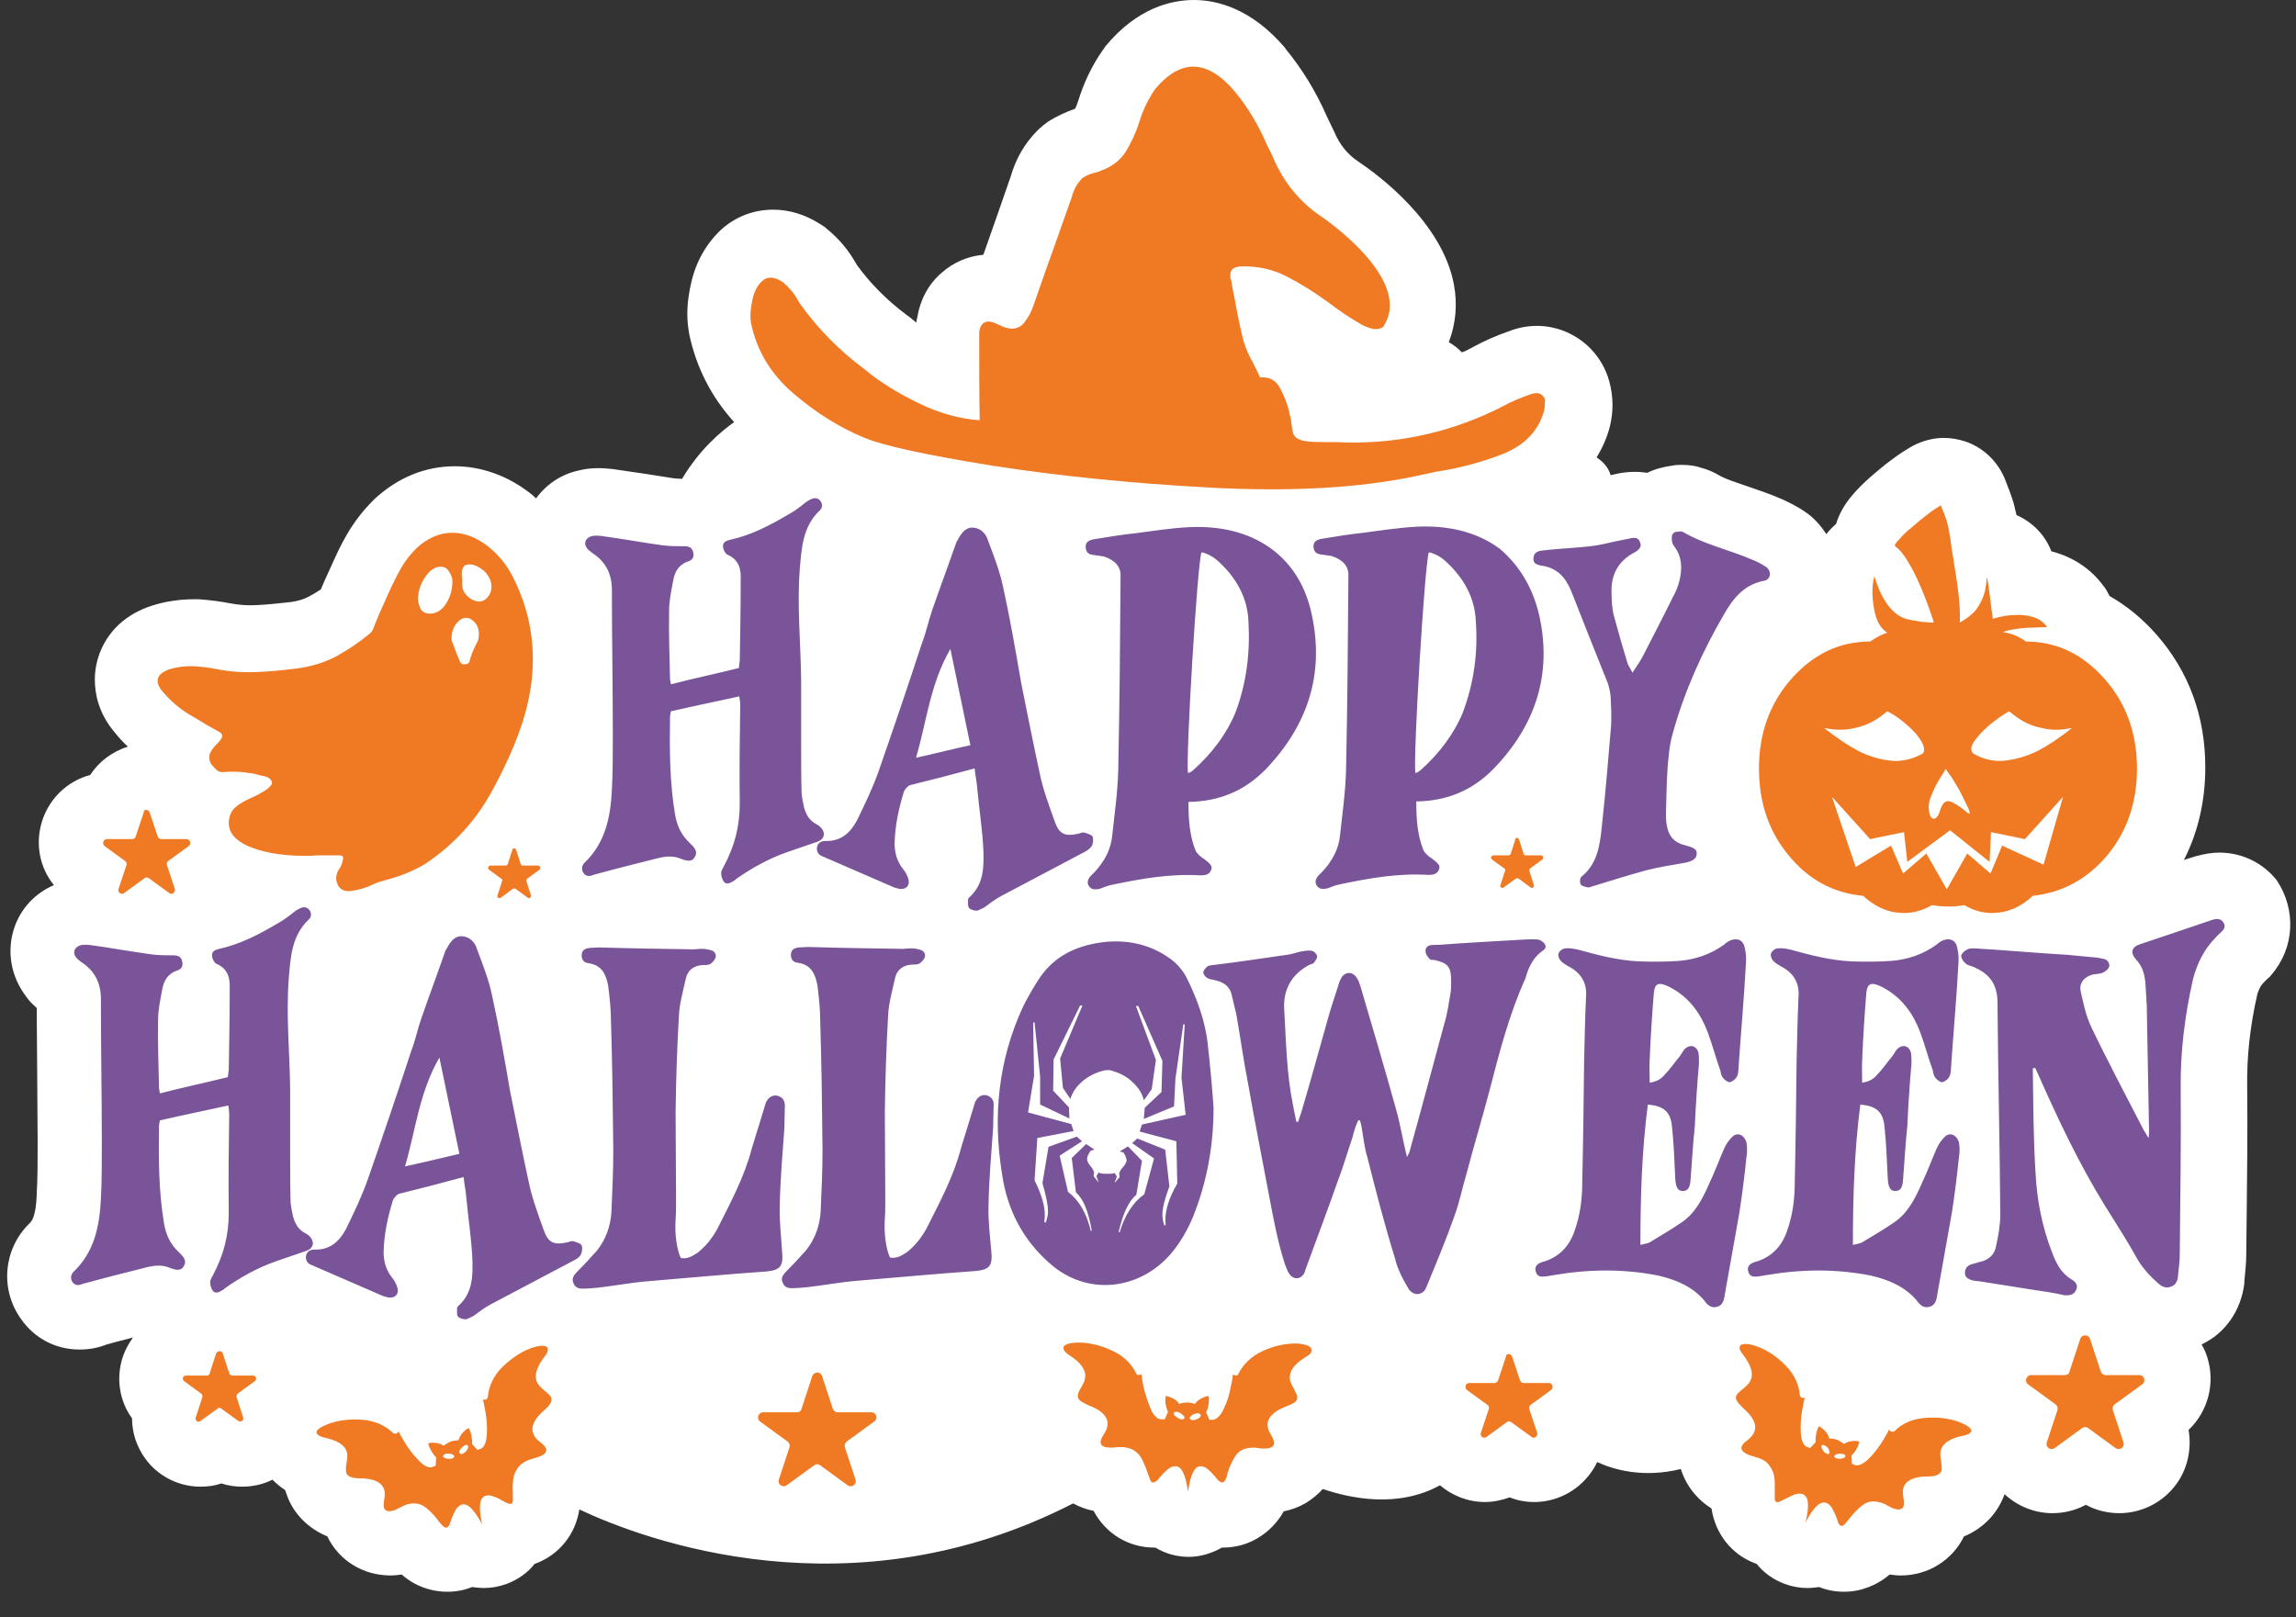
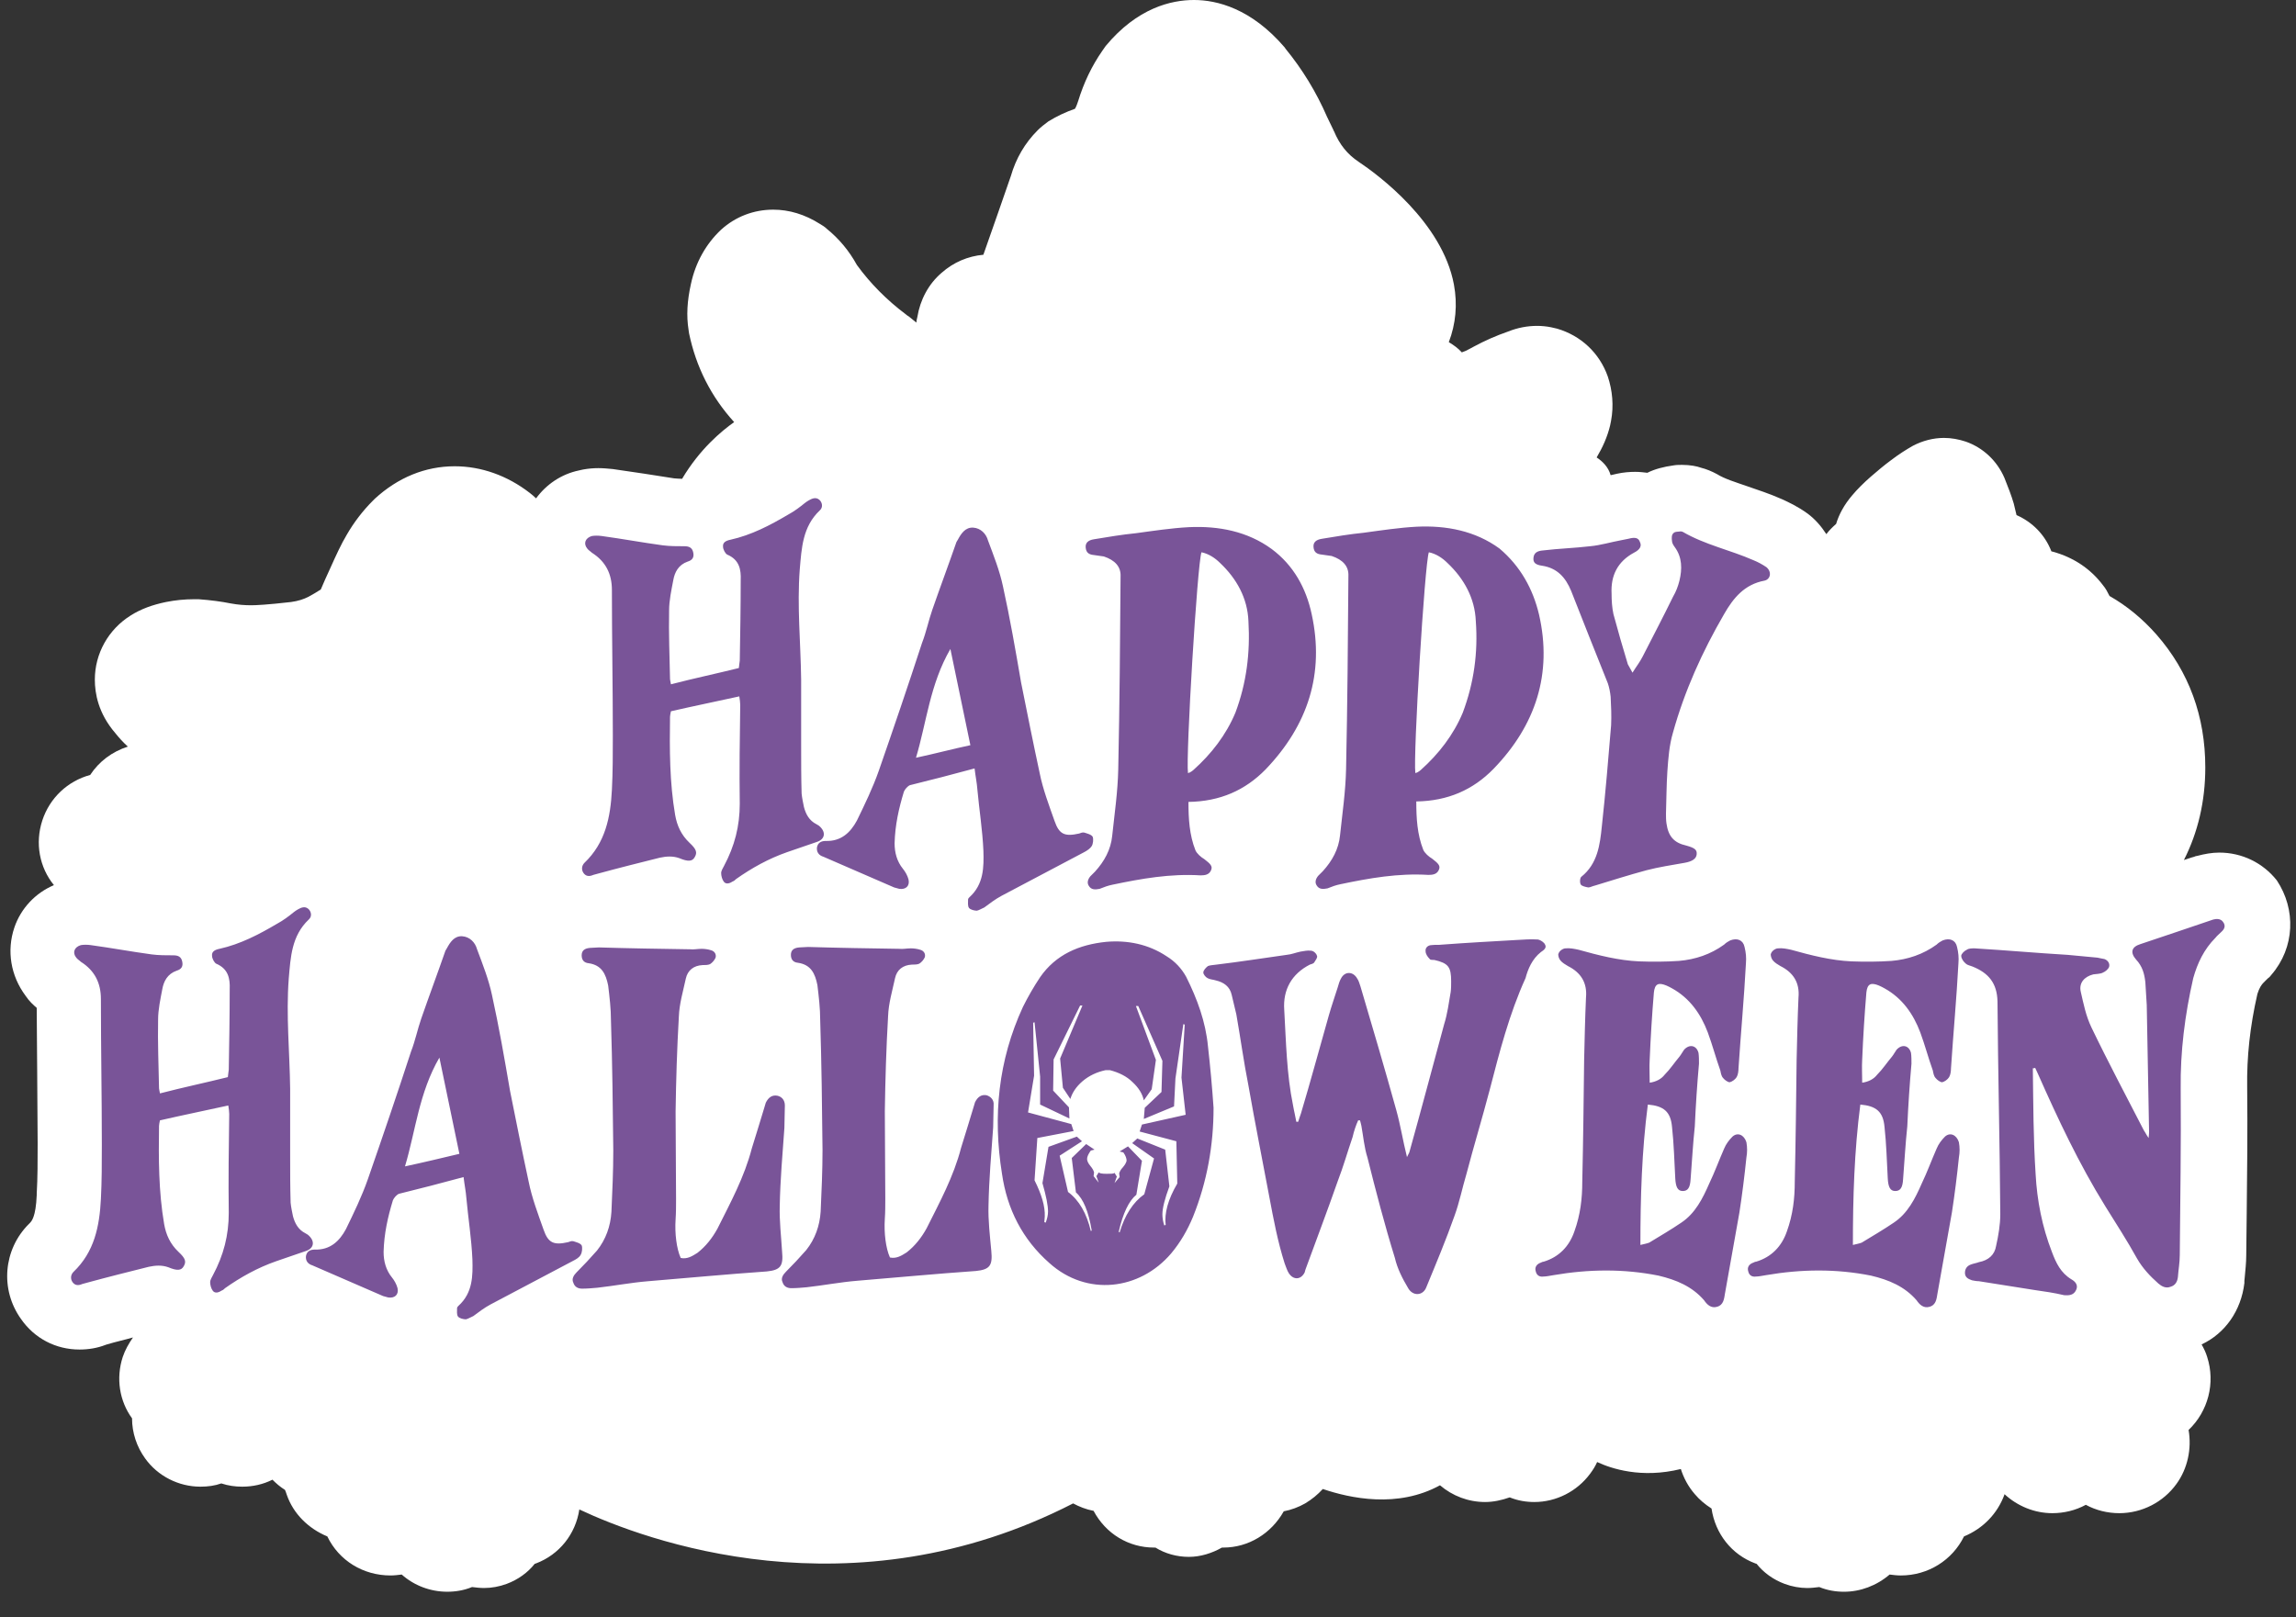
<svg xmlns="http://www.w3.org/2000/svg" height="347.9" preserveAspectRatio="xMidYMid meet" version="1.0" viewBox="-1.1 -0.4 493.8 347.9" width="493.8" zoomAndPan="magnify">
  <rect x="-1.1" y="-0.4" width="493.8" height="347.9" fill="#333333" stroke="none" />
  <g id="change1_1">
    <path d="M487.4,209.3c-0.2,0.3-0.5,0.6-0.8,0.8c-0.2,0.2-0.4,0.4-0.6,0.6c-0.1,0.1-0.2,0.2-0.3,0.3 c-0.4,0.4-0.9,1.1-1.3,2.4c-1.6,7-2.3,13.6-2.2,20.1c0.1,9.2,0,18.3-0.1,27.2c0,3-0.1,5.9-0.1,8.9c0,1.7-0.2,3.3-0.3,4.5 c0,0.4-0.1,0.7-0.1,1c0,0.2,0,0.4,0,0.5c-0.7,5.9-4.1,10.8-9.2,13.2c0.5,0.9,0.9,1.7,1.2,2.7c1.8,5.6,0.2,11.7-4,15.7 c0.7,4-0.2,8.3-2.6,11.6c-2.8,3.9-7.4,6.3-12.3,6.3c-2.5,0-5-0.6-7.2-1.8c-2.2,1.2-4.7,1.8-7.2,1.8c-3.8,0-7.5-1.5-10.3-4.1 c0,0,0,0,0,0.1c-1.5,4.1-4.6,7.3-8.7,9c-2.5,5.1-7.7,8.4-13.6,8.4c0,0,0,0,0,0c-0.8,0-1.6-0.1-2.4-0.2c-2.8,2.4-6.3,3.7-9.8,3.7 c-1.8,0-3.6-0.3-5.3-1c0,0,0,0-0.1,0c-0.8,0.1-1.7,0.2-2.5,0.2c-1.6,0-3.3-0.3-4.9-0.9c-2.4-0.9-4.5-2.4-6-4.3 c-0.1,0-0.2-0.1-0.3-0.1c-5.1-1.9-8.6-6.4-9.4-11.8c-1.4-0.9-2.6-1.9-3.6-3.1c-1.4-1.6-2.4-3.5-3-5.4c-8.5,2.1-15-0.1-18-1.5 c-0.4,0.9-0.9,1.7-1.5,2.5c-2.8,3.8-7.3,6.1-12,6.1c-1.8,0-3.6-0.3-5.3-1c-1.7,0.6-3.5,1-5.3,1c-3.6,0-7-1.3-9.7-3.6 c-9.1,5-19.3,2.8-25.2,0.8c-1.1,1.2-2.3,2.2-3.8,3.1c-1.4,0.8-3,1.4-4.6,1.7c-2.7,4.8-7.6,7.8-13,7.8c-0.1,0-0.3,0-0.3,0 c-2.1,1.2-4.6,2-7.1,2c0,0,0,0,0,0c-2.6,0-5.1-0.7-7.2-2c-0.1,0-0.2,0-0.3,0c-5.5,0-10.4-3-13-7.9c-1.6-0.3-3.1-0.9-4.4-1.6 c-47.7,24.5-92.2,7.9-106.2,1.3c-0.8,5.3-4.3,9.7-9.3,11.6c-0.1,0-0.2,0.1-0.3,0.1c-1.5,1.9-3.6,3.4-6,4.3c-1.6,0.6-3.3,0.9-4.9,0.9 c-0.8,0-1.7-0.1-2.5-0.2c0,0-0.1,0-0.1,0c-1.7,0.7-3.5,1-5.3,1c-3.6,0-7.1-1.3-9.8-3.7c-0.8,0.1-1.6,0.2-2.4,0.2h0 c-5.9,0-11.1-3.2-13.6-8.4c-4.1-1.7-7.3-4.9-8.7-8.9c-0.1-0.4-0.3-0.8-0.4-1.1c-1.1-0.7-1.9-1.4-2.7-2.2c-2,1-4.2,1.5-6.5,1.5 c-1.5,0-3-0.2-4.5-0.7c-1.4,0.5-2.9,0.7-4.5,0.7c0,0,0,0,0,0c-4.7,0-9.2-2.3-11.9-6.1c-1.8-2.5-2.8-5.5-2.8-8.6 c-2.7-3.7-3.5-8.6-2-13.2c0.5-1.5,1.3-2.9,2.2-4.2c-1.7,0.5-3.6,0.9-5.6,1.5c-0.1,0-0.2,0.1-0.3,0.1c-1.8,0.7-3.7,1-5.6,1 c-5.1,0-9.7-2.4-12.6-6.6c-4.5-6.3-3.8-14.9,1.7-20.4c0.1-0.1,0.2-0.2,0.2-0.2c0.4-0.4,1.3-1.3,1.5-6c0-0.1,0-0.2,0-0.3 c0.2-3.4,0.2-7.1,0.2-10.9c0-5.2-0.1-10.3-0.1-15.5c0-4.5-0.1-9.1-0.1-13.6c-0.7-0.6-1.6-1.4-2.4-2.6c-3.2-4.3-4.1-9.7-2.4-14.7 c1.4-4.1,4.5-7.4,8.5-9.1c-3.1-3.8-4.1-9-2.5-13.9c1.6-4.9,5.5-8.5,10.3-9.8c1.9-2.9,4.7-5,8.1-6.1c-1-0.9-1.9-1.9-2.7-2.9 c-3.7-4.3-4.4-8.6-4.4-11.5c0-5.6,2.9-10.8,7.7-13.8c2.2-1.4,4.7-2.3,7.6-2.9c2-0.4,4-0.6,6.1-0.6c0.3,0,0.6,0,0.9,0 c2.7,0.2,4.9,0.5,6.9,0.9c1.6,0.3,3.1,0.4,4.4,0.4c1,0,3.4-0.1,8.6-0.7c1.5-0.2,2.7-0.6,3.7-1.1c0.9-0.5,1.8-1,2.7-1.6 c0.6-1.4,1.2-2.8,2-4.5c1.3-2.9,2.4-5.3,3.6-7.3c1.5-2.6,3.4-5.1,5.6-7.3c0.1-0.1,0.3-0.3,0.4-0.4c5-4.6,10.9-7,17.2-7 c5.7,0,11.3,2,16.1,5.7c0.5,0.4,1,0.8,1.4,1.2c2.2-3,5.4-5.2,9.2-6c0.3-0.1,0.6-0.1,0.9-0.2c1.1-0.2,2.2-0.3,3.3-0.3 c1,0,2.1,0.1,3.1,0.2c2.3,0.3,4.5,0.7,6.8,1c2.1,0.3,4.3,0.7,6.4,1c0.3,0,1,0.1,1.7,0.1c3.8-6.4,8.5-10.3,11.2-12.2 c-5-5.5-8.2-11.9-9.7-19.1c0-0.2-0.1-0.5-0.1-0.7c-0.5-3.1-0.3-6.3,0.5-9.9c1-4.7,3.3-8.7,6.5-11.7c3.1-2.8,7-4.3,11.2-4.3 c3.4,0,6.8,1,10.1,3.1c0.5,0.3,1,0.6,1.4,1c2.6,2.1,4.8,4.7,6.5,7.8c2.9,4,6.5,7.6,10.5,10.6c0.2,0.2,0.4,0.3,0.7,0.5 c0.5,0.4,1.1,0.9,1.6,1.3c0-0.4,0.1-0.8,0.2-1.2c0.6-3.7,2.4-7.1,5.2-9.5c2.6-2.3,5.7-3.6,9-3.9c0.7-1.9,5.9-16.9,5.9-16.9 c1.1-3.8,3-7.1,5.8-9.9c0.7-0.7,1.5-1.3,2.3-1.9c1.8-1.1,3.7-2,5.7-2.7c0.3-0.5,0.5-1.1,0.7-1.7c1.2-3.9,2.9-7.5,5.2-10.8 c0.2-0.3,0.5-0.7,0.7-1c6.8-8.2,14.1-9.9,19-9.9c4.9,0,12.3,1.8,19.5,10.2c0.1,0.1,0.1,0.2,0.2,0.3c3.6,4.4,6.6,9.3,8.9,14.6 c0.5,1,0.9,1.9,1.4,2.9c0,0.1,0,0.1,0.1,0.2c1.2,2.9,2.9,5,5.3,6.6c4.2,2.8,18,13,20.5,26.4c0.8,4.3,0.4,8.5-1.1,12.4 c1,0.6,2,1.3,2.8,2.2c0.3-0.1,0.7-0.3,1-0.4l1.5-0.8c2.4-1.3,4.9-2.4,7.5-3.3c2-0.8,4.1-1.2,6.2-1.2c1,0,2,0.1,3,0.3 c0.5,0.1,0.9,0.2,1.3,0.3c5.1,1.5,9.1,5.2,10.9,10.3c1,3,1.3,6.3,0.7,9.5c-0.1,0.3-0.1,0.7-0.2,1c-0.6,2.5-1.6,4.7-2.9,6.9 c1.2,0.8,2.5,2,3,3.8c0,0,0,0,0.1,0c0,0,0.9-0.2,1.3-0.3c1.4-0.3,2.7-0.4,3.9-0.4c0.9,0,1.8,0.1,2.6,0.2c1.6-0.8,3.5-1.3,5.7-1.6 c0.6-0.1,1.2-0.1,1.8-0.1c1.7,0,3.2,0.3,4,0.6c1.2,0.3,2.4,0.8,3.5,1.4c1.6,1,3.9,1.7,6.5,2.6c2.3,0.8,4.8,1.6,7.5,2.8 c1.3,0.6,3.3,1.5,5.5,3.1c1.6,1.2,2.9,2.7,4,4.4c0.6-0.8,1.3-1.5,2.1-2.2c0.6-2,1.7-4.1,3.5-6.2c1.1-1.3,2.4-2.6,4-4 c1.4-1.2,2.8-2.4,4.3-3.5c1.7-1.3,3.3-2.3,4.7-3.1c2.1-1.1,4.4-1.7,6.7-1.7c1.6,0,3.2,0.3,4.7,0.8c3.7,1.3,6.7,4.1,8.3,7.8 c0.8,2,1.5,3.8,2,5.5c0.2,0.8,0.4,1.6,0.6,2.5c3.4,1.5,6.1,4.2,7.5,7.8c0.1,0,0.3,0.1,0.4,0.1c4.3,1.2,8,3.6,10.7,7.2 c0.6,0.7,1,1.5,1.4,2.3c3.7,2.1,7.1,4.9,10.1,8.3c7,8,10.5,17.6,10.5,28.6c0,7.3-1.6,14-4.6,19.9c0.7-0.2,1.4-0.5,2.2-0.7 c0.2-0.1,0.5-0.2,0.7-0.2c1.5-0.4,3.1-0.7,4.7-0.7c4.9,0,9.4,2.2,12.4,6C492.7,195.2,492.5,203.4,487.4,209.3z" fill="#FFF" />
  </g>
  <g id="change2_1">
    <path d="M174.6,180.7c-2.1,0.7-4.3,1.5-6.4,2.2c-4,1.4-7.6,3.4-11,5.8c-0.2,0.2-0.4,0.4-0.7,0.5 c-0.6,0.4-1.4,0.7-1.9,0.1c-0.4-0.5-0.6-1.3-0.6-1.9c0-0.5,0.4-1.1,0.6-1.5c2.3-4.3,3.4-8.6,3.4-13.4c-0.1-7.1,0-14.2,0.1-21.3 c0-0.5-0.1-1.1-0.2-1.8c-5,1.1-9.9,2.1-14.7,3.2c-0.1,0.5-0.2,0.9-0.2,1.2c-0.1,7-0.1,14.1,1.1,21.1c0.4,2.3,1.3,4.3,3.1,6 c1.5,1.4,1.7,2.1,1.1,3.1c-0.5,0.9-1.4,1-3.3,0.2c-1.4-0.5-2.8-0.4-4.2-0.1c-4.4,1.1-8.8,2.2-13.2,3.4c-0.3,0.1-0.7,0.2-1.1,0.3 c-0.9,0.4-1.6,0.3-2.1-0.4c-0.5-0.7-0.4-1.6,0.2-2.2c4.5-4.3,5.6-9.8,5.9-15.7c0.2-3.8,0.2-7.8,0.2-11.7c0-10.4-0.2-20.9-0.2-31.3 c0-3.4-1.3-6.1-4.3-8c-0.3-0.3-0.7-0.5-1-0.9c-0.9-1.1-0.4-2.3,1-2.7c0.6-0.1,1.4-0.1,2.1,0c4.4,0.6,8.7,1.4,13.1,2 c1.5,0.2,3.1,0.2,4.7,0.2c1,0,1.7,0.3,1.9,1.4c0.2,1-0.2,1.6-1.2,1.9c-2,0.7-2.8,2.3-3.1,4c-0.4,2.1-0.9,4.4-0.9,6.5 c-0.1,4.9,0.1,9.9,0.2,14.8c0,0.2,0.1,0.5,0.2,1.1c5-1.3,9.8-2.3,14.6-3.5c0.1-0.6,0.1-1.1,0.2-1.6c0.1-5.8,0.2-11.5,0.2-17.3 c0.1-2.3-0.3-4.4-2.9-5.5c-0.4-0.2-0.9-1.1-0.9-1.7c-0.1-0.9,0.6-1.3,1.6-1.5c4.5-1,8.5-3.1,12.4-5.4c1.3-0.7,2.5-1.6,3.6-2.5 c0.3-0.2,0.5-0.4,0.9-0.6c0.7-0.4,1.5-0.7,2.2-0.1c0.6,0.5,0.9,1.6,0.1,2.3c-3.7,3.5-3.9,8.1-4.3,12.7c-0.6,7.9,0.2,15.8,0.3,23.7 c0,4.8,0,9.6,0,14.4c0,3.3,0,6.7,0.1,10.1c0.1,1,0.3,1.9,0.5,2.9c0.4,1.5,1.1,2.9,2.7,3.7c0.2,0.1,0.3,0.2,0.5,0.3 C176.6,178.5,176.4,180.1,174.6,180.7z M231.9,183c-5.9,3.1-11.7,6.2-17.6,9.3c-1.3,0.7-2.5,1.6-3.7,2.5c-0.5,0.2-1.1,0.6-1.6,0.7 c-0.5,0-1.4-0.2-1.7-0.6c-0.3-0.4-0.2-1.2-0.2-1.8c0-0.2,0.2-0.4,0.3-0.5c3.1-2.8,3.1-6.5,3-10c-0.2-4.5-0.9-8.8-1.3-13.2 c-0.1-1.4-0.4-2.8-0.6-4.5c-4.8,1.3-9.4,2.5-13.9,3.6c-0.5,0.2-1.1,0.9-1.3,1.4c-1.1,3.6-1.9,7.2-2,11.1c0,2,0.5,3.9,1.8,5.5 c0.5,0.6,1,1.5,1.2,2.3c0.3,1.4-0.6,2.2-2,2c-0.4-0.1-0.7-0.2-1.1-0.3c-5.1-2.2-10.1-4.4-15.2-6.6c-1-0.3-1.5-1-1.4-2 c0.2-1.1,1-1.4,1.9-1.4c3.3,0.1,5.3-1.8,6.7-4.4c1.7-3.5,3.4-7,4.7-10.7c3.2-9.2,6.3-18.3,9.3-27.5c0.9-2.3,1.4-4.8,2.2-7.1 c1.7-4.9,3.5-9.7,5.2-14.6c0.1-0.2,0.2-0.3,0.3-0.5c0.7-1.3,1.6-2.7,3.3-2.6c1.6,0.1,2.8,1.3,3.2,2.8c1.2,3.2,2.5,6.5,3.2,9.8 c1.5,6.8,2.7,13.7,3.9,20.7c1.3,6.5,2.6,13,4,19.5c0.7,3.5,2,6.9,3.2,10.3c1,2.9,2.2,3.4,5.3,2.7c0.3-0.1,0.7-0.3,1.1-0.2 c0.6,0.2,1.5,0.4,1.8,0.9c0.2,0.5,0.1,1.5-0.2,2C233.4,182.1,232.7,182.6,231.9,183z M207.6,159.9c-1.4-6.8-2.8-13.5-4.3-20.7 c-4.4,7.6-5.1,15.7-7.4,23.4C200.1,161.7,203.8,160.7,207.6,159.9z M271.1,165.1c-4.4,4.5-9.8,6.9-16.6,7c0,3.6,0.2,7.1,1.5,10.4 c0.3,0.7,1.2,1.5,1.9,1.9c1.3,1,1.8,1.5,1.5,2.3c-0.4,1.1-1.4,1.2-2.3,1.2c-6.5-0.4-12.7,0.7-18.9,2c-1,0.2-1.8,0.5-2.8,0.9 c-1,0.2-1.8,0.2-2.3-0.6c-0.5-0.7-0.2-1.5,0.3-2.1c0.3-0.3,0.6-0.6,1-1c2-2.2,3.4-4.7,3.7-7.7c0.5-4.7,1.2-9.5,1.3-14.3 c0.3-13.9,0.4-27.7,0.5-41.5c0.1-2.1-1.2-3.5-3.6-4.3c-0.7-0.1-1.5-0.2-2.1-0.3c-1.1-0.1-1.7-0.5-1.8-1.6c-0.1-1,0.5-1.6,1.8-1.8 c3-0.5,6-1,9-1.3c3.7-0.5,7.6-1.1,11.4-1.3c6.4-0.3,12.6,0.9,17.8,4.7c4.7,3.5,7.4,8.4,8.6,14C283.8,144.5,280.2,155.6,271.1,165.1z M267.4,133.2c-0.2-4.9-2.5-9.1-6.1-12.5c-1.1-1.1-2.5-2-4-2.3c-0.9,2.5-3.4,43.9-2.9,47.5c0.2-0.1,0.4-0.1,0.5-0.2 c0.2-0.1,0.5-0.3,0.7-0.5c3.8-3.4,7-7.5,9-12.3C267,146.5,267.8,140,267.4,133.2z M329.9,131.8c2.9,12.7-0.7,23.8-9.8,33.2 c-4.4,4.5-9.8,6.9-16.6,7c0,3.6,0.2,7.1,1.5,10.4c0.3,0.7,1.2,1.5,1.9,1.9c1.3,1,1.8,1.5,1.5,2.3c-0.4,1.1-1.4,1.2-2.3,1.2 c-6.5-0.4-12.7,0.7-18.9,2c-1,0.2-1.8,0.5-2.8,0.9c-1,0.2-1.8,0.2-2.3-0.6c-0.5-0.7-0.2-1.5,0.3-2.1c0.3-0.3,0.6-0.6,1-1 c2-2.2,3.4-4.7,3.7-7.7c0.5-4.7,1.2-9.5,1.3-14.3c0.3-13.9,0.4-27.7,0.5-41.5c0.1-2.1-1.2-3.5-3.6-4.3c-0.7-0.1-1.5-0.2-2.1-0.3 c-1.1-0.1-1.7-0.5-1.8-1.6c-0.1-1,0.5-1.6,1.8-1.8c3-0.5,6-1,9-1.3c3.7-0.5,7.6-1.1,11.4-1.3c6.4-0.3,12.6,0.9,17.8,4.7 C325.9,121.4,328.6,126.3,329.9,131.8z M316.3,133.2c-0.2-4.9-2.5-9.1-6.1-12.5c-1.1-1.1-2.5-2-4-2.3c-0.9,2.5-3.4,43.9-2.9,47.5 c0.2-0.1,0.4-0.1,0.5-0.2c0.2-0.1,0.5-0.3,0.7-0.5c3.8-3.4,7-7.5,9-12.3C315.9,146.5,316.8,140,316.3,133.2z M378.8,121.6 c-0.9-0.6-1.8-1.1-2.8-1.5c-5-2.2-10.4-3.3-15.2-6.1c-0.1,0-0.3-0.1-0.4-0.1c-0.5,0.1-1.3,0-1.6,0.4c-0.4,0.3-0.4,1.1-0.3,1.7 c0,0.4,0.3,0.9,0.6,1.3c1.6,2.2,1.6,4.7,1,7.2c-0.3,1.2-0.7,2.3-1.4,3.5c-2.1,4.3-4.3,8.5-6.5,12.8c-0.6,1.2-1.4,2.2-2.2,3.5 c-0.4-0.7-0.7-1.3-1-1.8c-1.1-3.6-2.1-7.1-3.1-10.8c-0.3-1.4-0.4-2.9-0.4-4.4c-0.2-3.9,1.3-6.9,4.8-8.8c1.4-0.7,1.7-1.5,1.3-2.3 c-0.3-0.9-1-1.1-2.5-0.7c-0.5,0.1-1,0.2-1.5,0.3c-2.2,0.4-4.5,1.1-6.7,1.3c-3.4,0.4-6.8,0.5-10.1,0.9c-1.4,0.1-2,0.6-2.1,1.6 c-0.1,1,0.4,1.5,1.9,1.7c3.2,0.5,5,2.5,6.2,5.4c2.6,6.6,5.2,13.2,7.9,19.9c0.3,0.9,0.5,1.9,0.6,2.9c0.1,2,0.2,4,0.1,6.1 c-0.6,7.2-1.2,14.5-2,21.8c-0.4,3.9-0.9,8-4.4,10.8c-0.3,0.2-0.4,1.3-0.1,1.7c0.2,0.3,1,0.5,1.6,0.6c0.4,0,0.9-0.3,1.4-0.4 c3.6-1.1,7.4-2.3,11.1-3.3c2.7-0.7,5.4-1.1,8.2-1.6c1.7-0.3,2.5-0.9,2.6-1.8c0.1-1-0.4-1.4-2.2-1.9c-2.7-0.6-3.9-2-4.3-4.8 c-0.1-0.7-0.1-1.4-0.1-2.1c0.1-3,0.1-6.1,0.3-9.1c0.2-2.8,0.4-5.6,1.2-8.3c2.5-9,6.3-17.4,11-25.5c2-3.5,4.4-6.4,8.7-7.2 C379.7,124.2,380,122.6,378.8,121.6z" fill="#795498" />
  </g>
  <g id="change2_2">
    <path d="M64.7,268.7c-2.1,0.7-4.3,1.5-6.4,2.2c-4,1.4-7.6,3.4-11,5.8c-0.2,0.2-0.4,0.4-0.7,0.5 c-0.6,0.4-1.4,0.7-1.9,0.1c-0.4-0.5-0.6-1.3-0.6-1.9c0-0.5,0.4-1.1,0.6-1.5c2.3-4.3,3.4-8.6,3.4-13.4c-0.1-7.1,0-14.2,0.1-21.3 c0-0.5-0.1-1.1-0.2-1.8c-5,1.1-9.9,2.1-14.7,3.2c-0.1,0.5-0.2,0.9-0.2,1.2c-0.1,7-0.1,14.1,1.1,21.1c0.4,2.3,1.3,4.3,3.1,6 c1.5,1.4,1.7,2.1,1.1,3.1c-0.5,0.9-1.4,1-3.3,0.2c-1.4-0.5-2.8-0.4-4.2-0.1c-4.4,1.1-8.8,2.2-13.2,3.4c-0.3,0.1-0.7,0.2-1.1,0.3 c-0.9,0.4-1.6,0.3-2.1-0.4c-0.5-0.7-0.4-1.6,0.2-2.2c4.5-4.3,5.6-9.8,5.9-15.7c0.2-3.8,0.2-7.8,0.2-11.7c0-10.4-0.2-20.9-0.2-31.3 c0-3.4-1.3-6.1-4.3-8c-0.3-0.3-0.7-0.5-1-0.9c-0.9-1.1-0.4-2.3,1-2.7c0.6-0.1,1.4-0.1,2.1,0c4.4,0.6,8.7,1.4,13.1,2 c1.5,0.2,3.1,0.2,4.7,0.2c1,0,1.7,0.3,1.9,1.4c0.2,1-0.2,1.6-1.2,1.9c-2,0.7-2.8,2.3-3.1,4c-0.4,2.1-0.9,4.4-0.9,6.5 c-0.1,4.9,0.1,9.9,0.2,14.8c0,0.2,0.1,0.5,0.2,1.1c5-1.3,9.8-2.3,14.6-3.5c0.1-0.6,0.1-1.1,0.2-1.6c0.1-5.8,0.2-11.5,0.2-17.3 c0.1-2.3-0.3-4.4-2.9-5.5c-0.4-0.2-0.9-1.1-0.9-1.7c-0.1-0.9,0.6-1.3,1.6-1.5c4.5-1,8.5-3.1,12.4-5.4c1.3-0.7,2.5-1.6,3.6-2.5 c0.3-0.2,0.5-0.4,0.9-0.6c0.7-0.4,1.5-0.7,2.2-0.1c0.6,0.5,0.9,1.6,0.1,2.3c-3.7,3.5-3.9,8.1-4.3,12.7c-0.6,7.9,0.2,15.8,0.3,23.7 c0,4.8,0,9.6,0,14.4c0,3.3,0,6.7,0.1,10.1c0.1,1,0.3,1.9,0.5,2.9c0.4,1.5,1.1,2.9,2.7,3.7c0.2,0.1,0.3,0.2,0.5,0.3 C66.7,266.5,66.5,268.1,64.7,268.7z M122,270.9c-5.9,3.1-11.7,6.2-17.6,9.3c-1.3,0.7-2.5,1.6-3.7,2.5c-0.5,0.2-1.1,0.6-1.6,0.7 c-0.5,0-1.4-0.2-1.7-0.6c-0.3-0.4-0.2-1.2-0.2-1.8c0-0.2,0.2-0.4,0.3-0.5c3.1-2.8,3.1-6.5,3-10c-0.2-4.5-0.9-8.8-1.3-13.2 c-0.1-1.4-0.4-2.8-0.6-4.5c-4.8,1.3-9.4,2.5-13.9,3.6c-0.5,0.2-1.1,0.9-1.3,1.4c-1.1,3.6-1.9,7.2-2,11.1c0,2,0.5,3.9,1.8,5.5 c0.5,0.6,1,1.5,1.2,2.3c0.3,1.4-0.6,2.2-2,2c-0.4-0.1-0.7-0.2-1.1-0.3c-5.1-2.2-10.1-4.4-15.2-6.6c-1-0.3-1.5-1-1.4-2 c0.2-1.1,1-1.4,1.9-1.4c3.3,0.1,5.3-1.8,6.7-4.4c1.7-3.5,3.4-7,4.7-10.7c3.2-9.2,6.3-18.3,9.3-27.5c0.9-2.3,1.4-4.8,2.2-7.1 c1.7-4.9,3.5-9.7,5.2-14.6c0.1-0.2,0.2-0.3,0.3-0.5c0.7-1.3,1.6-2.7,3.3-2.6c1.6,0.1,2.8,1.3,3.2,2.8c1.2,3.2,2.5,6.5,3.2,9.8 c1.5,6.8,2.7,13.7,3.9,20.7c1.3,6.5,2.6,13,4,19.5c0.7,3.5,2,6.9,3.2,10.3c1,2.9,2.2,3.4,5.3,2.7c0.3-0.1,0.7-0.3,1.1-0.2 c0.6,0.2,1.5,0.4,1.8,0.9c0.2,0.5,0.1,1.5-0.2,2C123.5,270.1,122.8,270.5,122,270.9z M97.7,247.8c-1.4-6.8-2.8-13.5-4.3-20.7 c-4.4,7.6-5.1,15.7-7.4,23.4C90.2,249.6,93.9,248.7,97.7,247.8z M166.6,259c0.1-5.6,0.6-11.2,1-16.8c0-1.6,0.1-3.2,0.1-4.8 c0-1.2-0.7-1.9-1.6-2.1c-1.1-0.2-1.9,0.3-2.5,1.5c-0.1,0.3-0.2,0.6-0.3,1c-0.9,3-1.8,5.9-2.7,8.8c-1.6,6.2-4.6,11.7-7.4,17.3 c-1.1,2-2.5,3.8-4.3,5.2c-1.1,0.7-2.2,1.4-3.6,1.1c-0.9-2-1.3-5.3-1.1-8.3c0.1-1.5,0.1-2.9,0.1-4.4c0-6.3-0.1-12.5-0.1-18.8 c0.1-6.7,0.3-13.5,0.7-20.4c0.1-2.8,0.9-5.4,1.5-8.2c0.4-1.8,1.7-2.8,3.6-2.9c0.5,0,1.2,0,1.6-0.2c0.5-0.3,1-0.9,1.2-1.4 c0.2-0.7-0.2-1.4-1-1.6c-0.6-0.2-1.4-0.3-2-0.3c-0.9,0-1.7,0.2-2.5,0.1c-6.6-0.1-13.1-0.2-19.6-0.4c-0.6,0-1.3,0.1-1.9,0.1 c-1.2,0.1-1.8,0.6-1.8,1.6c0,1,0.5,1.6,1.5,1.7c2.8,0.4,3.7,2.3,4.2,4.8c0.3,2.5,0.6,5,0.6,7.5c0.3,9.4,0.4,18.6,0.5,28 c0,4.4-0.2,8.7-0.4,13.2c-0.2,3.1-1.2,5.9-3.1,8.3c-1.4,1.6-2.9,3.2-4.4,4.7c-0.6,0.6-1.1,1.4-0.7,2.2c0.3,1,1.1,1.3,1.9,1.3 c1.1,0,2.2-0.1,3.3-0.2c3.6-0.4,7.2-1.1,10.9-1.4c8.5-0.7,16.9-1.5,25.5-2.1c3-0.3,3.6-1.2,3.3-4.3 C166.9,265.5,166.5,262.2,166.6,259z M211.1,235.2c-1.1-0.2-1.9,0.3-2.5,1.5c-0.1,0.3-0.2,0.6-0.3,1c-0.9,3-1.8,5.9-2.7,8.8 c-1.6,6.2-4.6,11.7-7.4,17.3c-1.1,2-2.5,3.8-4.3,5.2c-1.1,0.7-2.2,1.4-3.6,1.1c-0.9-2-1.3-5.3-1.1-8.3c0.1-1.5,0.1-2.9,0.1-4.4 c0-6.3-0.1-12.5-0.1-18.8c0.1-6.7,0.3-13.5,0.7-20.4c0.1-2.8,0.9-5.4,1.5-8.2c0.4-1.8,1.7-2.8,3.6-2.9c0.5,0,1.2,0,1.6-0.2 c0.5-0.3,1-0.9,1.2-1.4c0.2-0.7-0.2-1.4-1-1.6c-0.6-0.2-1.4-0.3-2-0.3c-0.9,0-1.7,0.2-2.5,0.1c-6.6-0.1-13.1-0.2-19.6-0.4 c-0.6,0-1.3,0.1-1.9,0.1c-1.2,0.1-1.8,0.6-1.8,1.6c0,1,0.5,1.6,1.5,1.7c2.8,0.4,3.7,2.3,4.2,4.8c0.3,2.5,0.6,5,0.6,7.5 c0.3,9.4,0.4,18.6,0.5,28c0,4.4-0.2,8.7-0.4,13.2c-0.2,3.1-1.2,5.9-3.1,8.3c-1.4,1.6-2.9,3.2-4.4,4.7c-0.6,0.6-1.1,1.4-0.7,2.2 c0.3,1,1.1,1.3,1.9,1.3c1.1,0,2.2-0.1,3.3-0.2c3.6-0.4,7.2-1.1,10.9-1.4c8.5-0.7,16.9-1.5,25.5-2.1c3-0.3,3.6-1.2,3.3-4.3 c-0.3-3.3-0.7-6.6-0.6-9.8c0.1-5.6,0.6-11.2,1-16.8c0-1.6,0.1-3.2,0.1-4.8C212.7,236.2,212,235.5,211.1,235.2z M258.7,224.7 c0.5,4.4,0.9,8.8,1.2,13.2c0,8.1-1.4,15.9-4.4,23.4c-1.2,2.9-2.7,5.5-4.7,7.9c-6.8,8-18.2,9.3-26.2,2.1c-5.8-5.1-9.1-11.6-10.2-19.2 c-2-12.4-0.8-24.4,4.5-35.9c1.1-2.2,2.3-4.3,3.7-6.4c3.4-4.9,8.4-7,14.2-7.6c4.6-0.4,9.1,0.5,13,3.1c1.8,1.1,3.2,2.6,4.2,4.4 C256.4,214.5,258.2,219.4,258.7,224.7z M244,243l0.5-1.5l9.4-2.1l-0.9-8l0.7-11.4l-0.3-0.1l-1.7,11.7l-0.3,6l-6.5,2.7l0.2-2.4 l3.6-3.4l0.2-6.7l-5.2-11.8l-0.5,0l4.3,11.6l-0.9,6.3l-1.7,2.4c-0.3-1.4-1.1-2.7-2.4-3.9c-1.3-1.3-3-2.1-4.9-2.6l-0.9,0 c-1.9,0.4-3.6,1.2-5,2.4c-1.4,1.2-2.2,2.5-2.6,3.8l-1.6-2.4l-0.6-6.3l4.8-11.4l-0.5,0l-5.7,11.6l-0.1,6.7l3.4,3.6l0.1,2.4l-6.3-3 l0-6l-1.2-11.7l-0.3,0.1l0.2,11.4l-1.3,7.9l9.3,2.5l0.5,1.5l-7.8,1.5l-0.6,9.1c1.5,3,2.3,5.6,2.2,7.8l-0.1,1.2l0.3,0.1 c0.3-0.8,0.5-1.6,0.5-2.4c0-1.3-0.4-3.3-1.2-6.1l1.3-7.8l6.1-2.2l1.1,1l-4.8,3.1l1.8,7.8c2.4,1.8,4,4.6,4.9,8.4l0.2-0.1 c-0.7-4.1-1.8-6.8-3.4-8.2l-0.9-7.4l3.1-3l1.8,1.2l-0.8,0.2c-0.5,0.7-0.8,1.3-0.8,1.8c0,0.4,0.2,0.9,0.7,1.5c0.5,0.6,0.7,1,0.8,1.4 l-0.1,0.8l1.1,1.4l-0.5-1.4l0.5-0.8c0.2,0.2,0.7,0.3,1.7,0.3c1,0,1.5,0,1.7-0.2l0.5,0.8l-0.5,1.4l1.1-1.3l-0.1-0.8 c0.1-0.3,0.3-0.8,0.8-1.3c0.5-0.6,0.7-1,0.8-1.4c0-0.5-0.2-1.1-0.7-1.8l-0.8-0.2l1.8-1.1l3,3.1l-1.2,7.3c-1.6,1.3-2.9,4-3.8,8 l0.2,0.1c1.1-3.7,2.9-6.5,5.3-8.2l2.1-7.7l-4.7-3.3l1.1-1l6,2.4l0.9,7.9c-1,2.7-1.5,4.7-1.5,6c0,0.7,0.1,1.5,0.4,2.4l0.3-0.1 c-0.3-2.5,0.5-5.5,2.5-8.9l-0.2-9.1L244,243z M330.3,204.4c0.6-0.4,1.3-0.9,0.9-1.6c-0.2-0.5-1-1-1.5-1.1c-1.5-0.1-3.1,0-4.6,0.1 c-5.3,0.3-10.7,0.6-16.1,1c-0.7,0.1-1.5,0-2.2,0.1c-0.7,0-1.4,0.5-1.3,1.3c0,0.6,0.4,1.2,0.9,1.7c0.1,0.2,0.6,0.2,1,0.2 c3,0.7,3.6,1.5,3.6,4.6c0,0.7,0,1.6-0.1,2.3c-0.4,2.3-0.7,4.7-1.4,6.9c-2.5,9.2-4.9,18.3-7.5,27.6c-0.1,0.2-0.2,0.4-0.5,1 c-0.9-3.6-1.4-6.9-2.3-10.1c-2.5-9-5.1-17.8-7.7-26.6c-0.2-0.6-0.4-1.3-0.7-1.7c-0.9-1.6-2.7-1.6-3.5,0c-0.3,0.5-0.5,1.2-0.7,1.9 c-0.6,1.9-1.3,3.9-1.9,6c-2,7-3.9,14.1-6,21.1c-0.2,0.5-0.4,1.2-0.6,1.8c-0.2,0-0.3,0-0.4,0c-0.2-1.2-0.5-2.3-0.7-3.5 c-1.4-6.8-1.5-13.7-1.9-20.6c-0.3-4.3,1.6-7.7,5.5-9.7c0.3-0.1,0.7-0.2,0.9-0.4c0.3-0.5,0.9-1.2,0.6-1.6c-0.1-0.4-0.7-1-1.3-1 c-0.7-0.1-1.5,0.1-2.2,0.2c-1,0.2-1.9,0.6-3,0.7c-5,0.7-10.1,1.5-15.1,2.1c-0.6,0.1-1.3,0.1-1.8,0.3c-0.4,0.3-1,0.9-1,1.4 c0,0.4,0.5,1,0.9,1.2c0.5,0.3,1.2,0.3,1.8,0.5c1.7,0.4,3,1.3,3.4,3.1c0.3,1.4,0.7,2.8,1,4.2c0.9,5.1,1.6,10.3,2.6,15.3 c1.4,8,3,16,4.5,24c0.9,4.8,1.8,9.6,3.3,14.3c0.3,0.7,0.5,1.5,0.9,2.1c1,1.5,2.6,1.4,3.4-0.2c0.1-0.3,0.1-0.5,0.2-0.7 c2.3-6.3,4.7-12.6,6.9-18.9c1.2-3.1,2.1-6.3,3.2-9.5c0.3-1.3,0.7-2.5,1.2-3.6c0.1,0,0.3,0,0.4,0c0.1,0.4,0.2,0.7,0.3,1.2 c0.4,2.2,0.6,4.6,1.3,6.8c1.8,7.2,3.7,14.5,5.9,21.6c0.5,2.2,1.6,4.4,2.8,6.4c1,1.9,3.3,1.8,4-0.2c2.1-5.1,4.2-10.1,6-15.2 c1.1-3,1.7-6.1,2.6-9.1c1.6-6.1,3.4-12,5-18.1c2.1-8.1,4.2-16.3,7.7-24C327.5,208.1,328.4,205.9,330.3,204.4z M371.5,244.1 c-0.7,0.7-1.4,1.6-1.8,2.6c-1.1,2.5-2,5-3.2,7.5c-1.4,3.2-3,6.4-6,8.4c-2.2,1.5-4.6,2.9-6.9,4.3c-0.5,0.2-1.1,0.3-1.9,0.5 c0-10.2,0.3-20.2,1.6-30.2c3.4,0.3,4.9,1.5,5.2,4.8c0.4,3.6,0.5,7.4,0.7,11.1c0.1,1.8,0.5,2.7,1.6,2.7c1.1,0,1.6-0.7,1.7-2.6 c0.3-3.8,0.5-7.6,0.9-11.3c0.2-4.5,0.5-9,0.9-13.5c0-0.7,0-1.6-0.1-2.3c-0.4-1.6-1.9-2-3.1-0.7c-0.3,0.4-0.6,1-1,1.5 c-1.1,1.3-2,2.7-3.2,3.9c-0.7,0.9-1.8,1.5-3.2,1.7c0-1.8-0.1-3.4,0-5c0.2-4.8,0.5-9.6,0.9-14.4c0.2-1.9,1-2.2,2.7-1.5 c0.4,0.2,0.9,0.4,1.2,0.6c3.8,2.1,6.2,5.5,7.7,9.5c1,2.7,1.7,5.4,2.7,8.2c0.1,0.5,0.2,1.2,0.6,1.6c0.3,0.4,1,0.9,1.4,0.9 c0.5-0.1,1.2-0.6,1.5-1.1c0.3-0.5,0.4-1.3,0.4-1.9c0.5-7.6,1.2-15,1.6-22.6c0.1-1.2,0-2.3-0.3-3.5c-0.3-1.5-1.6-2-3.1-1.4 c-0.4,0.2-0.9,0.5-1.3,0.9c-2.9,2.1-6.2,3.2-9.7,3.5c-2.9,0.2-5.8,0.2-8.6,0.1c-4.4-0.2-8.7-1.3-13-2.5c-0.9-0.2-1.9-0.4-2.8-0.3 c-0.5,0-1.3,0.5-1.5,1.1c-0.2,0.3,0.1,1.2,0.4,1.5c0.4,0.5,1.1,0.9,1.6,1.2c2.8,1.4,4.2,3.6,3.9,6.8c-0.2,4.5-0.3,9-0.4,13.4 c-0.1,8.7-0.2,17.5-0.4,26.2c0,3.6-0.4,7.1-1.7,10.7c-1.1,3.2-3.3,5.5-6.6,6.5c-0.2,0-0.4,0.1-0.6,0.2c-0.9,0.3-1.4,1-1.1,1.9 c0.2,0.9,0.9,1.2,1.6,1.1c0.7,0,1.5-0.2,2.2-0.3c7.6-1.3,15.1-1.4,22.6,0.1c3.8,0.9,7.2,2.3,9.8,5.3c0.6,0.9,1.5,1.8,2.8,1.4 c1.4-0.4,1.5-1.7,1.7-2.9c1-5.8,2.1-11.6,3.1-17.4c0.6-3.9,1.1-7.9,1.5-11.8c0.2-1.1,0.2-2.2,0-3.3 C374,243.7,372.6,243.1,371.5,244.1z M417.2,244.1c-0.7,0.7-1.4,1.6-1.8,2.6c-1.1,2.5-2,5-3.2,7.5c-1.4,3.2-3,6.4-6,8.4 c-2.2,1.5-4.6,2.9-6.9,4.3c-0.5,0.2-1.1,0.3-1.9,0.5c0-10.2,0.3-20.2,1.6-30.2c3.4,0.3,4.9,1.5,5.2,4.8c0.4,3.6,0.5,7.4,0.7,11.1 c0.1,1.8,0.5,2.7,1.6,2.7c1.1,0,1.6-0.7,1.7-2.6c0.3-3.8,0.5-7.6,0.9-11.3c0.2-4.5,0.5-9,0.9-13.5c0-0.7,0-1.6-0.1-2.3 c-0.4-1.6-1.9-2-3.1-0.7c-0.3,0.4-0.6,1-1,1.5c-1.1,1.3-2,2.7-3.2,3.9c-0.7,0.9-1.8,1.5-3.2,1.7c0-1.8-0.1-3.4,0-5 c0.2-4.8,0.5-9.6,0.9-14.4c0.2-1.9,1-2.2,2.7-1.5c0.4,0.2,0.9,0.4,1.2,0.6c3.8,2.1,6.2,5.5,7.7,9.5c1,2.7,1.7,5.4,2.7,8.2 c0.1,0.5,0.2,1.2,0.6,1.6c0.3,0.4,1,0.9,1.4,0.9c0.5-0.1,1.2-0.6,1.5-1.1c0.3-0.5,0.4-1.3,0.4-1.9c0.5-7.6,1.2-15,1.6-22.6 c0.1-1.2,0-2.3-0.3-3.5c-0.3-1.5-1.6-2-3.1-1.4c-0.4,0.2-0.9,0.5-1.3,0.9c-2.9,2.1-6.2,3.2-9.7,3.5c-2.9,0.2-5.8,0.2-8.6,0.1 c-4.4-0.2-8.7-1.3-13-2.5c-0.9-0.2-1.9-0.4-2.8-0.3c-0.5,0-1.3,0.5-1.5,1.1c-0.2,0.3,0.1,1.2,0.4,1.5c0.4,0.5,1.1,0.9,1.6,1.2 c2.8,1.4,4.2,3.6,3.9,6.8c-0.2,4.5-0.3,9-0.4,13.4c-0.1,8.7-0.2,17.5-0.4,26.2c0,3.6-0.4,7.1-1.7,10.7c-1.1,3.2-3.3,5.5-6.6,6.5 c-0.2,0-0.4,0.1-0.6,0.2c-0.9,0.3-1.4,1-1.1,1.9c0.2,0.9,0.9,1.2,1.6,1.1c0.7,0,1.5-0.2,2.2-0.3c7.6-1.3,15.1-1.4,22.6,0.1 c3.8,0.9,7.2,2.3,9.8,5.3c0.6,0.9,1.5,1.8,2.8,1.4c1.4-0.4,1.5-1.7,1.7-2.9c1-5.8,2.1-11.6,3.1-17.4c0.6-3.9,1.1-7.9,1.5-11.8 c0.2-1.1,0.2-2.2,0-3.3C419.7,243.7,418.3,243.1,417.2,244.1z M477,197.9c-0.5-0.7-1.4-0.7-2.1-0.5c-5.2,1.8-10.4,3.5-15.7,5.3 c-1.9,0.6-2.2,1.8-0.9,3.3c1.4,1.5,1.8,3.1,2,4.9c0.1,1.6,0.2,3.3,0.3,4.9c0.2,9.1,0.3,18.1,0.5,27.2c0,0.2,0,0.5-0.1,1.4 c-0.5-0.7-0.7-1.2-1-1.6c-3.8-7.4-7.7-14.7-11.3-22.2c-1.2-2.5-1.7-5.1-2.3-7.7c-0.4-1.8,0.7-3.2,2.7-3.7c0.7-0.1,1.6-0.1,2.1-0.4 c0.5-0.2,1.1-0.7,1.3-1.2c0.2-0.7-0.2-1.4-1-1.7c-0.5-0.1-1.1-0.2-1.5-0.3c-2.1-0.2-4.3-0.4-6.4-0.6c-6.7-0.4-13.4-1-20-1.4 c-0.6,0-1.3,0-1.7,0.3c-0.5,0.2-1.2,0.9-1.2,1.3c0,0.6,0.5,1.3,1,1.7c0.3,0.3,0.9,0.4,1.4,0.6c3.5,1.4,5.3,3.6,5.4,7.5 c0.1,15.2,0.5,30.6,0.6,45.8c0,2.2-0.4,4.6-0.9,6.8c-0.3,1.9-1.6,3.1-3.7,3.5c-0.5,0.2-1.2,0.3-1.7,0.5c-0.9,0.3-1.3,1-1.3,1.8 c0,0.9,0.6,1.3,1.5,1.6c0.5,0.1,1,0.2,1.5,0.2c4,0.6,8,1.3,12,1.9c2.1,0.3,4.2,0.6,6.3,1.1c1.1,0.1,2.1,0,2.6-1.1 c0.5-1-0.1-1.8-1-2.3c-2.3-1.4-3.3-3.5-4.2-5.9c-2.1-5.4-3.2-11.1-3.5-16.7c-0.5-7.6-0.5-15.2-0.6-22.8c0.2,0,0.3,0,0.5-0.1 c0.2,0.4,0.4,0.9,0.6,1.3c4.3,9.7,8.8,19.3,14.5,28.5c2.3,3.7,4.7,7.4,6.8,11.2c1.2,2.1,2.8,3.8,4.6,5.4c0.7,0.6,1.6,1.1,2.6,0.7 c1.1-0.3,1.5-1.2,1.6-2.1c0.1-1.5,0.4-3.1,0.4-4.7c0.1-11.9,0.3-23.9,0.2-35.8c-0.1-8,0.9-15.9,2.7-23.8c0.9-3.2,2.3-6.2,4.8-8.7 c0.3-0.4,0.7-0.7,1.2-1.2C477.4,199.4,477.6,198.7,477,197.9z" fill="#795498" />
  </g>
  <g id="change3_1">
-     <path d="M67,307.9c0.2,0.4,0.7,0.7,1.5,0.9c2.8,0.6,4.4,1.5,4.9,2.9c0.2,0.4,0.2,0.8,0.2,1.2c0,0.4-0.1,0.9-0.2,1.6 c-0.1,0.4-0.1,0.7-0.1,1.1c0,0.3,0,0.6,0.1,0.9c0.1,0.3,0.4,0.6,0.9,0.8c0.5,0.2,1.1,0.3,2,0.3c2.9,0,4.6,0.8,5.2,2.3 c0.2,0.6,0.2,1.5,0,2.5c-0.1,0.7-0.1,1.2,0,1.6c0.3,0.7,1.1,0.9,2.4,0.4c0.2-0.1,0.6-0.3,1.2-0.6c0.2-0.1,0.5-0.2,0.8-0.4 c1.6-0.6,2.9-0.5,4,0.1c1.1,0.7,2.1,1.7,3.2,3.1c0.4,0.6,0.8,1,1.1,1.3c0.3,0.3,0.6,0.3,0.8,0.3c0.1,0,0.3-0.2,0.5-0.5 c0.1-0.2,0.3-0.7,0.5-1.4c0.3-0.7,0.6-1.4,0.9-1.9c0.3-0.6,0.8-0.9,1.2-1.1c1.3-0.5,2.7,0.9,4.5,4.2c-0.8-3.6-0.6-5.6,0.6-6.1 c0.5-0.2,1.1-0.2,1.8,0.1c0.7,0.2,1.3,0.5,1.9,0.9c0.6,0.3,1,0.5,1.2,0.6c0.3,0.1,0.6,0.1,0.7,0.1c0.2-0.1,0.4-0.3,0.4-0.6 c0-0.3,0-0.9,0-1.7c-0.1-1.2,0-2.3,0.1-3.1c0.1-0.9,0.5-1.7,1.1-2.5c0.6-0.8,1.6-1.4,3-1.8c0.6-0.2,1.1-0.3,1.3-0.4 c1.4-0.5,1.9-1.1,1.6-1.9c-0.1-0.3-0.5-0.7-1.1-1.2c-0.9-0.6-1.4-1.3-1.6-1.9c-0.6-1.5,0.2-3.2,2.4-5.1c0.7-0.6,1.1-1.1,1.3-1.5 c0.2-0.4,0.3-0.8,0.2-1.1c-0.1-0.2-0.3-0.5-0.5-0.7c-0.3-0.2-0.5-0.5-0.8-0.7c-0.5-0.4-0.9-0.8-1.2-1.1c-0.3-0.3-0.5-0.7-0.7-1.1 c-0.5-1.4,0.1-3.2,1.8-5.4c0.6-0.7,0.7-1.3,0.6-1.7c-0.1-0.3-0.5-0.5-1.2-0.5c-0.7,0-1.5,0.2-2.4,0.5c-2.2,0.8-4.2,2.2-6.1,4 c-1.9,1.9-3,4.1-3.2,6.6c-0.1,0.2-0.2,0.4-0.3,0.4c-0.1,0-0.2,0.1-0.4,0.1c-0.2,0-0.3,0-0.4,0c0.1,0,0.3,0.9,0.6,2.6 c0.3,1.7,0.4,3.4,0.3,4.9c-0.1,1.6-0.5,2.6-1.2,3l-0.8,0.3l-1.2-1.3c0.1-0.5,0-1-0.1-1.7c-0.1-0.6-0.3-1.2-0.6-1.7 c-0.4,0.1-0.8,0.5-1.3,1c-0.5,0.5-0.7,1.1-0.9,1.6l-0.7,0.1c-0.3,0-0.6,0.1-1,0.2c-0.3,0.1-0.6,0.3-0.9,0.5 c-0.3,0.2-0.5,0.3-0.6,0.4c-0.4-0.3-1-0.6-1.7-0.6c-0.7-0.1-1.2-0.1-1.6,0.1c0,0.1,0.1,0.4,0.2,0.7c0.4,0.9,0.9,1.7,1.5,2.3 l-0.1,1.8l-0.8,0.3c-0.8,0.2-1.8-0.3-2.9-1.5c-1.1-1.1-2.1-2.4-3-3.9c-0.9-1.5-1.3-2.2-1.2-2.3c-0.1,0.1-0.2,0.1-0.3,0.3 c-0.1,0.1-0.2,0.2-0.4,0.2c-0.1,0-0.3,0-0.5-0.1c-1.8-1.7-4-2.7-6.7-2.9c-2.7-0.2-5.1,0.1-7.3,0.9c-0.9,0.4-1.7,0.7-2.2,1.2 C67.1,307.2,66.9,307.6,67,307.9z M98.2,311c0.5-0.5,1-0.7,1.3-0.5c0.2,0.2,0.1,0.8-0.4,1.3c-0.4,0.5-1,0.7-1.2,0.5 C97.5,312.1,97.7,311.5,98.2,311z M94.2,312.8c0-0.3,0.6-0.6,1.2-0.5c0.7,0,1.2,0.3,1.2,0.6c0,0.3-0.6,0.6-1.2,0.5 C94.7,313.4,94.2,313.1,94.2,312.8z M422.5,306.7c-0.5-0.4-1.2-0.8-2.2-1.2c-2.2-0.8-4.6-1.1-7.3-0.9c-2.7,0.2-4.9,1.1-6.7,2.9 c-0.2,0.1-0.4,0.1-0.5,0.1c-0.1,0-0.2-0.1-0.4-0.2c-0.1-0.1-0.2-0.2-0.3-0.3c0.1,0.1-0.3,0.8-1.2,2.3c-0.9,1.5-1.9,2.8-3,3.9 c-1.1,1.1-2.1,1.6-2.9,1.5l-0.8-0.3l-0.1-1.8c0.6-0.6,1.2-1.4,1.5-2.3c0.1-0.3,0.2-0.6,0.2-0.7c-0.4-0.1-0.9-0.2-1.6-0.1 c-0.7,0.1-1.3,0.3-1.7,0.6c-0.1-0.1-0.3-0.2-0.6-0.4c-0.3-0.2-0.6-0.3-0.9-0.5c-0.3-0.1-0.7-0.2-1-0.2l-0.7-0.1 c-0.1-0.5-0.4-1.1-0.9-1.6c-0.5-0.5-0.9-0.8-1.3-1c-0.3,0.5-0.5,1.1-0.6,1.7c-0.1,0.7-0.2,1.2-0.1,1.7l-1.2,1.3l-0.8-0.3 c-0.7-0.4-1.1-1.4-1.2-3c-0.1-1.6,0-3.2,0.3-4.9c0.3-1.7,0.5-2.6,0.6-2.6c-0.1,0-0.2,0-0.4,0c-0.2,0-0.3,0-0.4-0.1 c-0.1,0-0.2-0.2-0.3-0.4c-0.2-2.5-1.3-4.7-3.2-6.6c-1.9-1.9-3.9-3.2-6.1-4c-0.9-0.3-1.7-0.5-2.4-0.5c-0.7,0-1.1,0.2-1.2,0.5 c-0.2,0.4,0,1,0.6,1.7c1.7,2.2,2.3,4,1.8,5.4c-0.2,0.4-0.4,0.8-0.7,1.1c-0.3,0.3-0.7,0.7-1.2,1.1c-0.3,0.2-0.6,0.5-0.8,0.7 c-0.3,0.2-0.4,0.5-0.5,0.7c-0.1,0.3-0.1,0.7,0.2,1.1c0.2,0.4,0.7,0.9,1.3,1.5c2.2,1.9,3,3.6,2.4,5.1c-0.2,0.6-0.8,1.3-1.6,1.9 c-0.6,0.4-0.9,0.8-1.1,1.2c-0.3,0.7,0.3,1.4,1.6,1.9c0.2,0.1,0.7,0.2,1.3,0.4c1.4,0.4,2.4,0.9,3,1.8c0.6,0.8,1,1.7,1.1,2.5 c0.1,0.9,0.1,1.9,0.1,3.1c0,0.8,0,1.4,0,1.7c0,0.3,0.2,0.6,0.4,0.6c0.2,0.1,0.4,0,0.7-0.1c0.2-0.1,0.6-0.3,1.2-0.6 c0.6-0.3,1.2-0.6,1.9-0.9c0.7-0.2,1.3-0.3,1.8-0.1c1.3,0.5,1.5,2.5,0.6,6.1c1.7-3.3,3.2-4.7,4.5-4.2c0.5,0.2,0.9,0.6,1.2,1.1 c0.3,0.6,0.7,1.2,0.9,1.9c0.3,0.7,0.4,1.2,0.5,1.4c0.2,0.3,0.4,0.5,0.5,0.5c0.2,0.1,0.5,0,0.8-0.3c0.3-0.3,0.6-0.7,1.1-1.3 c1.1-1.4,2.1-2.4,3.2-3.1c1.1-0.7,2.4-0.7,4-0.1c0.3,0.1,0.6,0.2,0.8,0.4c0.6,0.3,1,0.5,1.2,0.6c1.3,0.5,2.1,0.4,2.4-0.4 c0.1-0.4,0.1-0.9,0-1.6c-0.2-1.1-0.2-1.9,0-2.5c0.6-1.5,2.3-2.3,5.2-2.3c0.9,0,1.6-0.1,2-0.3c0.4-0.2,0.7-0.4,0.9-0.8 c0.1-0.2,0.1-0.5,0.1-0.9c0-0.3-0.1-0.7-0.1-1.1c-0.1-0.7-0.2-1.2-0.2-1.6c0-0.4,0-0.8,0.2-1.2c0.5-1.4,2.2-2.4,4.9-2.9 c0.9-0.2,1.4-0.5,1.5-0.9C423.1,307.6,422.9,307.2,422.5,306.7z M392.3,312.3c-0.2,0.2-0.8,0-1.2-0.5c-0.4-0.5-0.6-1.1-0.4-1.3 c0.2-0.2,0.8,0,1.3,0.5C392.3,311.5,392.5,312.1,392.3,312.3z M394.6,313.4c-0.7,0-1.2-0.2-1.2-0.5c0-0.3,0.5-0.6,1.2-0.6 c0.7,0,1.2,0.2,1.2,0.5C395.8,313.1,395.3,313.4,394.6,313.4z M280,289c-0.6-0.2-1.4-0.4-2.4-0.4c-2.3,0-4.7,0.5-7.1,1.6 c-2.4,1.1-4.2,2.8-5.3,5c-0.1,0.2-0.3,0.3-0.4,0.3c-0.1,0-0.2,0-0.4-0.1c-0.2-0.1-0.3-0.1-0.4-0.1c0.1,0,0,0.9-0.4,2.6 c-0.3,1.7-0.8,3.3-1.5,4.7c-0.6,1.4-1.4,2.2-2.2,2.4l-0.9,0l-0.7-1.6c0.4-0.8,0.6-1.7,0.6-2.7c0-0.4,0-0.6-0.1-0.8 c-0.4,0-0.9,0.2-1.5,0.5c-0.6,0.3-1.1,0.7-1.4,1.2c-0.1,0-0.4-0.1-0.7-0.2c-0.3-0.1-0.6-0.1-1-0.1c-0.4,0-0.7,0-1,0.1l-0.7,0.2 c-0.3-0.5-0.7-0.9-1.4-1.2c-0.6-0.3-1.1-0.5-1.5-0.5c-0.1,0.6-0.1,1.2,0,1.8c0.1,0.7,0.3,1.2,0.5,1.6l-0.7,1.6l-0.9,0 c-0.8-0.1-1.6-0.9-2.2-2.4c-0.6-1.5-1.1-3-1.5-4.7c-0.3-1.7-0.5-2.6-0.3-2.6c-0.1,0-0.2,0.1-0.4,0.1c-0.2,0.1-0.3,0.1-0.4,0.1 c-0.1,0-0.3-0.1-0.4-0.3c-1.1-2.2-2.8-3.9-5.3-5c-2.4-1.1-4.8-1.7-7.1-1.7c-1,0-1.8,0.1-2.4,0.3c-0.6,0.2-0.9,0.5-0.9,0.9 c0,0.4,0.4,0.9,1.1,1.4c2.4,1.5,3.6,3,3.6,4.5c0,0.4-0.1,0.8-0.2,1.2c-0.2,0.4-0.4,0.9-0.7,1.4c-0.2,0.3-0.4,0.6-0.5,1 c-0.2,0.3-0.2,0.6-0.2,0.8c0,0.4,0.2,0.7,0.5,1c0.4,0.3,1,0.6,1.8,1c2.7,1,4.1,2.3,4.1,4c0,0.7-0.3,1.5-0.9,2.4 c-0.4,0.6-0.6,1.1-0.6,1.5c0,0.8,0.7,1.2,2.2,1.2c0.3,0,0.7,0,1.4-0.1c1.4-0.1,2.5,0.1,3.4,0.6c0.9,0.5,1.5,1.2,1.9,2 c0.4,0.8,0.8,1.7,1.2,2.9c0.3,0.8,0.5,1.3,0.6,1.6c0.1,0.3,0.3,0.5,0.6,0.5c0.2,0,0.4-0.1,0.7-0.3c0.2-0.2,0.5-0.5,0.9-1 c0.4-0.5,0.9-1,1.5-1.5c0.6-0.5,1.1-0.7,1.7-0.7c1.3,0,2.2,1.8,2.7,5.5c0.5-3.7,1.4-5.5,2.7-5.5c0.5,0,1,0.2,1.5,0.6 c0.5,0.4,1,0.9,1.5,1.5c0.5,0.6,0.8,1,1,1.1c0.3,0.2,0.5,0.3,0.6,0.3c0.3,0,0.5-0.2,0.7-0.5c0.2-0.3,0.4-0.9,0.5-1.5 c0.5-1.7,1.2-3,1.9-4c0.8-1,2-1.5,3.7-1.5c0.4,0,0.6,0,0.9,0.1c0.7,0.1,1.1,0.1,1.4,0.1c1.4,0,2.1-0.4,2.1-1.2 c0-0.4-0.2-0.9-0.5-1.5c-0.6-0.9-0.9-1.7-0.9-2.4c0-1.6,1.4-3,4.1-4c0.8-0.3,1.4-0.6,1.8-0.9c0.4-0.3,0.5-0.6,0.5-1 c0-0.3-0.1-0.5-0.2-0.8c-0.2-0.3-0.3-0.6-0.5-1c-0.3-0.6-0.6-1.1-0.7-1.4c-0.2-0.4-0.2-0.8-0.2-1.2c0-1.5,1.2-3,3.6-4.4 c0.8-0.5,1.1-0.9,1.1-1.4C280.9,289.5,280.6,289.2,280,289z M253.6,304.7c-0.1,0.3-0.8,0.3-1.4-0.1c-0.6-0.3-1-0.8-0.8-1.1 c0.2-0.3,0.8-0.3,1.4,0.1C253.4,304,253.8,304.4,253.6,304.7z M256.2,304.9c-0.6,0.3-1.2,0.2-1.4-0.1c-0.1-0.3,0.3-0.8,0.9-1 c0.6-0.3,1.2-0.2,1.4,0.1C257.3,304.2,256.9,304.7,256.2,304.9z M434.6,137.6c6.6,0,12.2,2.7,16.9,8c4.7,5.3,7,11.8,7,19.3 c0,7.3-2.1,13.5-6.4,18.7c-4.3,5.1-9.6,8-16,8.7c-2.7,2.5-5.6,3.7-8.8,3.7c-2.1,0-4.1-0.6-5.9-1.7c-1.1,0.2-2.2,0.3-3.3,0.3 c-1.3,0-2.5-0.1-3.7-0.3c-1.9,1.1-3.9,1.7-6,1.7c-3.2,0-6.1-1.2-8.8-3.7c-6.4-0.6-11.8-3.5-16-8.7c-4.3-5.1-6.4-11.4-6.4-18.7 c0-7.5,2.3-14,7-19.3c4.7-5.3,10.3-8,16.9-8c1.2-0.8,2.4-1.5,3.7-1.9c-1.1-0.7-1.9-1.8-2.4-3.3c-0.5-1.6-0.7-3.2-0.8-4.9 c0-1.7,0.1-3,0.4-3.9c0.6,1.7,1.1,3.1,1.7,4.2c0.6,1.1,1.3,2.2,2.2,3.1c0.9,0.9,2,1.6,3.2,1.9c0.8,0.2,1.5,0.3,2.1,0.4 c0.6,0.1,1.1,0.2,1.6,0.2c0.4,0,0.8,0.1,1,0.1c0.3,0,0.5,0,0.6,0c0.2,0,0.3,0,0.4-0.1c-0.9-2.7-1.7-4.9-2.5-6.8 c-0.8-1.9-1.6-3.7-2.6-5.4c-1-1.8-2-3.2-3.2-4.1c-0.2-0.2,0.1-0.7,0.8-1.4c0.7-0.8,1.5-1.7,2.7-2.6c1.1-1,2.2-1.9,3.4-2.8 c1.1-0.9,2.1-1.5,2.9-2c0.6,1.4,1.1,2.7,1.4,3.8c0.3,1.1,0.5,2.4,0.7,3.7c0.1,0.9,0.3,2.2,0.6,4c0.3,2,0.7,4.2,1,6.6 c0.3,2.4,0.5,4.8,0.4,7.1c1.1-0.6,2.1-1.3,2.8-2c0.8-0.7,1.4-1.7,2-3c0.6-1.3,0.9-2.9,1-4.8c0.1,0.5,0.3,1.2,0.4,2.2 c0.1,1,0.3,2,0.4,3c0.1,1.1,0.3,2.3,0.5,3.8c1.8-0.5,3.3-0.8,4.6-0.8c1.3-0.1,2.6,0,3.9,0.4c1.3,0.3,2.4,1.1,3.2,2.2 c-0.5,0-1.4,0-2.7,0.1c-1.4,0-2.7,0.1-4,0.3c-1.3,0.2-2.3,0.4-2.8,0.7C431.5,135.8,433.1,136.5,434.6,137.6z M404.8,152.6 c-1.3,1.1-2.5,1.9-3.7,2.5c-1.2,0.6-2.6,1-4.3,1.3c-1.7,0.3-3.5,0.2-5.6-0.2c2.7,2.1,5.2,3.8,7.3,4.9c2.1,1.1,4.4,1.8,6.8,2.1 c2.4,0.3,4.8-0.2,7.1-1.5c0.5-0.5,0.4-1.4-0.2-2.5c-0.6-1.1-1.6-2.3-3-3.5C407.9,154.5,406.4,153.4,404.8,152.6z M438.4,185.6 l4.2-14.6l-8.2,9.1l-7.3-1.5l-0.3,6.4l-8.5-6.8l-9.2,6.8l-0.7-6.4l-7.3,1.5l-8.2-9.1l5.1,15.1l7.6-4.6l2.6,6l5-4.3l4.4,7.7l4.4-7.7 l5,4.3l2.5-6L438.4,185.6z M417.4,165c-0.8,1.2-1.4,2.2-1.9,3.1c-0.5,0.9-0.9,1.8-1.3,2.8c-0.4,0.9-0.5,1.8-0.5,2.5 c0.1,1.4,0.4,2.2,1,2.3c0.5,0.1,1-0.4,1.4-1.6c0.5-1.7,1.2-2.4,2.2-2.1c0.9,0.3,2.2,1.1,3.7,2.4c0.4,0.3,0.6,0.3,0.5-0.1 c-0.1-0.4-0.3-1-0.8-1.9c-0.4-0.9-0.9-1.8-1.4-2.8c-0.6-1-1.1-1.9-1.6-2.7C418,166,417.6,165.4,417.4,165z M423.3,161.7 c2.2,1.3,4.6,1.8,7,1.5c2.4-0.3,4.7-1,6.9-2.1c2.1-1.1,4.6-2.7,7.3-4.9c-2,0.4-3.9,0.5-5.5,0.2c-1.7-0.3-3.1-0.7-4.3-1.3 c-1.2-0.6-2.4-1.4-3.7-2.5c-1.6,0.9-3.1,2-4.5,3.2c-1.4,1.2-2.4,2.4-3.1,3.4C422.7,160.3,422.7,161.2,423.3,161.7z M32.8,146.1 c0,0.7,0.4,1.5,1.1,2.3c1.9,2.2,4,4,6.6,5.4c1.8,1.1,3.6,2.2,5.5,3.2c0.5,0.3,0.7,0.6,0.7,0.9c0,0.4-0.5,1.2-1.6,2.2 c-0.8,0.9-1.2,1.7-1.2,2.4c0,0.6,0.2,1.2,0.6,1.7c0.4,0.4,0.8,0.9,1.2,1.2c0.7,0.5,1.8,0.2,2.6,0.2c0.9,0,1.9,0,2.8,0.1 c0.7,0.1,1.5,0.2,2.2,0.3c0.7,0.1,1.4,0.4,2.1,0.5c1.2,0.2,1.9,0.7,2,1.5c0,0.4-0.4,0.8-1.1,1.4l-0.3,0.2c-1,0.6-2,1.2-3,1.6 c-1.3,0.6-2.5,1.2-3.4,2c-0.9,0.7-1.4,1.8-1.5,3.3c0,1.2,0.4,2.2,1.1,3c0.7,0.8,1.6,1.4,2.6,1.9c3.2,1.5,7.4,2.3,12.7,2.3 c0.8,0,1.6,0,2.4-0.1l5,0c0.6,0,0.8,0.2,0.8,0.7c-0.2,0.9-0.4,1.7-0.9,2.3c-0.4,0.6-0.6,1.3-0.6,2c0,0.5,0.2,1.1,0.5,1.6 c0.5,0.8,1.3,1.1,2.3,1.1c1.9-0.2,3.6-0.7,5-1.4c0.8-0.4,1.8-0.7,2.9-1c3.4-0.9,6.2-2.1,8.5-3.5c6.1-4.1,10.9-9.3,14.4-15.8 c1.7-3.1,3.2-6.2,4.5-9.3c2.8-6.6,4.2-12.9,4.2-18.9c0-6.1-1.4-12-4.3-17.7c-1.3-2.6-3.1-4.8-5.5-6.7c-2.4-1.8-4.9-2.8-7.5-2.8 c-2.7,0-5.3,1.1-7.7,3.3c-1.3,1.3-2.5,2.8-3.4,4.4c-0.9,1.6-1.9,3.6-3,6.1c-1.2,2.6-2.2,4.9-2.9,6.8c-0.2,0.5-0.5,0.9-0.9,1.2 c-2.3,1.9-4.6,3.4-7.1,4.8c-2.5,1.3-5.3,2.2-8.5,2.6c-4.6,0.6-8.1,0.8-10.4,0.8c-2.2,0-4.5-0.2-7-0.7c-1.4-0.3-3.1-0.5-5.1-0.6 c-1.2,0-2.3,0.1-3.4,0.3c-1.1,0.2-2,0.5-2.8,1C33.2,144.7,32.8,145.3,32.8,146.1z M101.9,129c-1.3-0.1-2.3-0.8-3.1-1.9 c-0.4-0.6-0.5-1.2-0.5-2v-0.4c0-0.5,0-1-0.1-1.5c0-1.5,0.5-2.2,1.6-2.2c1.1,0,2.1,0.5,3.2,1.4c1,1,1.6,2.1,1.6,3.4 c0,0.8-0.2,1.5-0.7,2.1C103.3,128.7,102.6,129,101.9,129z M96,137.2c0-1.4,0.3-2.5,1-3.4c0.7-0.9,1.4-1.3,2.2-1.3 c0.7,0,1.3,0.4,1.9,1.1c0.6,0.7,0.8,1.6,0.8,2.5c0,0.5-0.1,0.9-0.2,1.3c-1,1.9-1.6,3.4-1.8,4.4c-0.1,0.5-0.5,0.7-1.2,0.7 c-0.4,0-0.6-0.1-0.8-0.4c-0.6-1.4-1.1-2.6-1.5-3.8C96.2,137.9,96.1,137.5,96,137.2z M88.8,128.4c0-1.5,0.5-3.1,1.5-4.6 c1-1.5,2.1-2.3,3.4-2.3c0.8,0,1.4,0.4,1.8,1.1c0.5,0.7,0.7,1.4,0.7,2.1c0,1.8-0.5,3.4-1.4,4.8c-0.9,1.4-2.1,2.1-3.5,2.1 c-0.8,0-1.4-0.3-1.9-0.9C89.1,130,88.8,129.3,88.8,128.4z M331,87.9c-1.2,4.4-4.2,7.5-9,9.4c-4.9,1.9-9.7,3.1-14.4,3.8 c-1.7,0.4-3.2,0.7-4.6,1c-12.1,2.5-26.7,3.3-43.6,2.4c-17-0.9-32.6-2.5-46.9-4.7c-14.3-2.3-23.5-4.3-27.6-6 c-5.4-2.2-10.5-5.4-15.4-9.6c-4.9-4.2-7.9-9.3-9.1-15.2c-0.2-1.4-0.1-3,0.3-4.8c0.4-1.9,1.1-3.3,2.2-4.2c1.1-1,2.5-0.9,4.4,0.3 c1.3,1.1,2.4,2.4,3.2,3.9c0.2,0.3,0.3,0.5,0.5,0.8c3.8,5.3,8.4,10,13.8,14c3.2,2.7,7.1,5.1,11.6,7.3c4.5,2.2,8.9,3.4,13.2,3.7 c-0.1-6-0.1-12-0.1-18c0-0.5,0-1,0.1-1.5c0.1-0.5,0.3-0.9,0.6-1.2c0.5-0.5,1.1-0.6,1.7-0.5c0.6,0.1,1.3,0.4,1.9,0.7 c0.9,0.5,1.7,0.7,2.6,0.8c1.3,0,2.3-0.5,3-1.6c0.8-1.1,1.4-2.2,1.8-3.5c1.4-3.9,2.7-7.8,4.1-11.6c1.4-3.9,2.7-7.7,4.1-11.6 c0.4-1.6,1.2-3,2.3-4.1c0.9-0.6,1.8-1,2.9-1.2c0.4-0.1,0.8-0.2,1.1-0.4c2.5-0.9,4.2-2.3,5.4-4.2c1.1-1.9,2.1-3.9,2.8-6.2 c0.8-2.6,1.9-4.9,3.4-7.1c5.5-6.6,11.2-6.5,17.1,0.4c2.9,3.5,5.2,7.4,7,11.6c0.5,0.9,0.9,1.8,1.3,2.7c2.3,5.4,5.8,9.6,10.4,12.7 c0,0,20.3,13.6,13.2,23.8c-0.7,0.4-1.5,0.5-2.3,0.3c-0.8-0.2-1.6-0.5-2.3-0.9c-2.4-1.4-4.7-2.9-6.9-4.6c-3-2.2-6-4.1-9.1-5.7 c-3.1-1.6-6.4-2.3-9.9-2.2c-0.4,0-0.7,0.1-1.1,0.2c-0.4,0.1-0.7,0.3-0.9,0.6c-0.2,0.3-0.3,0.7-0.3,1.1c0,0.4,0,0.8,0.2,1.1 c0.2,1.4,0.5,2.8,0.8,4.3c0.5,2.9,1.1,5.8,1.8,8.6c0.5,1.7,1.2,3.3,2,4.7c0.6,1.1,1.1,2.2,1.6,3.3c2-0.2,3.4,0.6,4.3,2.3 c0.9,1.7,1.6,3.4,2,5.2c0,0.3,0.1,0.6,0.2,0.9c0.1,0.3,0.2,0.7,0.2,1.3c0.1,0.6,0.2,1.2,0.3,1.8c0.1,0.6,0.3,1,0.6,1.3 c0.7,0.6,1.7,0.9,3.1,1c1.4,0.1,2.8,0.1,4.1,0.1c0.6,0,1.1,0,1.6,0c11.9,0.6,23.3-1.7,34-6.8c0.6-0.3,1.2-0.6,1.8-0.9 c2-1.1,4-1.9,6-2.6c0.6-0.2,1.1-0.3,1.7-0.2c0.7,0.2,1.2,0.7,1.4,1.4C331.1,86.3,331.2,87.1,331,87.9z M175.7,295.6l2.3,7 c0.1,0.4,0.6,0.8,1,0.8h7.3c1.1,0,1.5,1.4,0.6,2l-5.9,4.3c-0.4,0.3-0.5,0.8-0.4,1.2l2.3,7c0.3,1-0.8,1.8-1.7,1.2l-5.9-4.3 c-0.4-0.3-0.9-0.3-1.3,0l-5.9,4.3c-0.9,0.6-2-0.2-1.7-1.2l2.3-7c0.1-0.4,0-0.9-0.4-1.2l-5.9-4.3c-0.9-0.6-0.4-2,0.6-2h7.3 c0.5,0,0.9-0.3,1-0.8l2.3-7C174,294.6,175.4,294.6,175.7,295.6z M448.4,287.6l2.3,7c0.1,0.4,0.6,0.8,1,0.8h7.3c1.1,0,1.5,1.4,0.6,2 l-5.9,4.3c-0.4,0.3-0.5,0.8-0.4,1.2l2.3,7c0.3,1-0.8,1.8-1.7,1.2l-5.9-4.3c-0.4-0.3-0.9-0.3-1.3,0l-5.9,4.3c-0.9,0.6-2-0.2-1.7-1.2 l2.3-7c0.1-0.4,0-0.9-0.4-1.2l-5.9-4.3c-0.9-0.6-0.4-2,0.6-2h7.3c0.5,0,0.9-0.3,1-0.8l2.3-7C446.6,286.6,448.1,286.6,448.4,287.6z M324.1,291.4l1.7,5.1c0.1,0.3,0.4,0.6,0.8,0.6h5.4c0.8,0,1.1,1,0.5,1.5l-4.4,3.2c-0.3,0.2-0.4,0.6-0.3,0.9l1.7,5.1 c0.2,0.7-0.6,1.4-1.2,0.9l-4.4-3.2c-0.3-0.2-0.7-0.2-0.9,0l-4.4,3.2c-0.6,0.5-1.5-0.2-1.2-0.9l1.7-5.1c0.1-0.3,0-0.7-0.3-0.9 l-4.4-3.2c-0.6-0.5-0.3-1.5,0.5-1.5h5.4c0.3,0,0.7-0.2,0.8-0.6l1.7-5.1C322.8,290.7,323.8,290.7,324.1,291.4z M31.1,174.4l1.7,5.1 c0.1,0.3,0.4,0.6,0.8,0.6h5.4c0.8,0,1.1,1,0.5,1.5l-4.4,3.2c-0.3,0.2-0.4,0.6-0.3,0.9l1.7,5.1c0.2,0.7-0.6,1.4-1.2,0.9l-4.4-3.2 c-0.3-0.2-0.7-0.2-0.9,0l-4.4,3.2c-0.6,0.5-1.5-0.2-1.2-0.9l1.7-5.1c0.1-0.3,0-0.7-0.3-0.9l-4.4-3.2c-0.6-0.5-0.3-1.5,0.5-1.5h5.4 c0.3,0,0.7-0.2,0.8-0.6l1.7-5.1C29.8,173.6,30.8,173.6,31.1,174.4z M325.6,180.2l1,3.1c0.1,0.2,0.2,0.3,0.5,0.3h3.2 c0.5,0,0.7,0.6,0.3,0.9l-2.6,1.9c-0.2,0.1-0.2,0.3-0.2,0.5l1,3.1c0.1,0.4-0.4,0.8-0.7,0.5l-2.6-1.9c-0.2-0.1-0.4-0.1-0.6,0l-2.6,1.9 c-0.4,0.3-0.9-0.1-0.7-0.5l1-3.1c0.1-0.2,0-0.4-0.2-0.5l-2.6-1.9c-0.4-0.3-0.2-0.9,0.3-0.9h3.2c0.2,0,0.4-0.1,0.5-0.3l1-3.1 C324.8,179.7,325.4,179.7,325.6,180.2z M109.9,182.4l1,3.1c0.1,0.2,0.2,0.3,0.5,0.3h3.2c0.5,0,0.7,0.6,0.3,0.9l-2.6,1.9 c-0.2,0.1-0.2,0.3-0.2,0.5l1,3.1c0.1,0.4-0.4,0.8-0.7,0.5l-2.6-1.9c-0.2-0.1-0.4-0.1-0.6,0l-2.6,1.9c-0.4,0.3-0.9-0.1-0.7-0.5l1-3.1 c0.1-0.2,0-0.4-0.2-0.5l-2.6-1.9c-0.4-0.3-0.2-0.9,0.3-0.9h3.2c0.2,0,0.4-0.1,0.5-0.3l1-3.1C109.1,182,109.8,182,109.9,182.4z M46.8,290.7l1.4,4.3c0.1,0.3,0.4,0.5,0.6,0.5h4.5c0.7,0,0.9,0.8,0.4,1.2l-3.7,2.7c-0.2,0.2-0.3,0.5-0.2,0.8l1.4,4.3 c0.2,0.6-0.5,1.1-1,0.8l-3.7-2.7c-0.2-0.2-0.6-0.2-0.8,0l-3.7,2.7c-0.5,0.4-1.2-0.1-1-0.8l1.4-4.3c0.1-0.3,0-0.6-0.2-0.8l-3.7-2.7 c-0.5-0.4-0.3-1.2,0.4-1.2h4.5c0.3,0,0.6-0.2,0.6-0.5l1.4-4.3C45.8,290.1,46.6,290.1,46.8,290.7z" fill="#F07923" />
-   </g>
+     </g>
</svg>